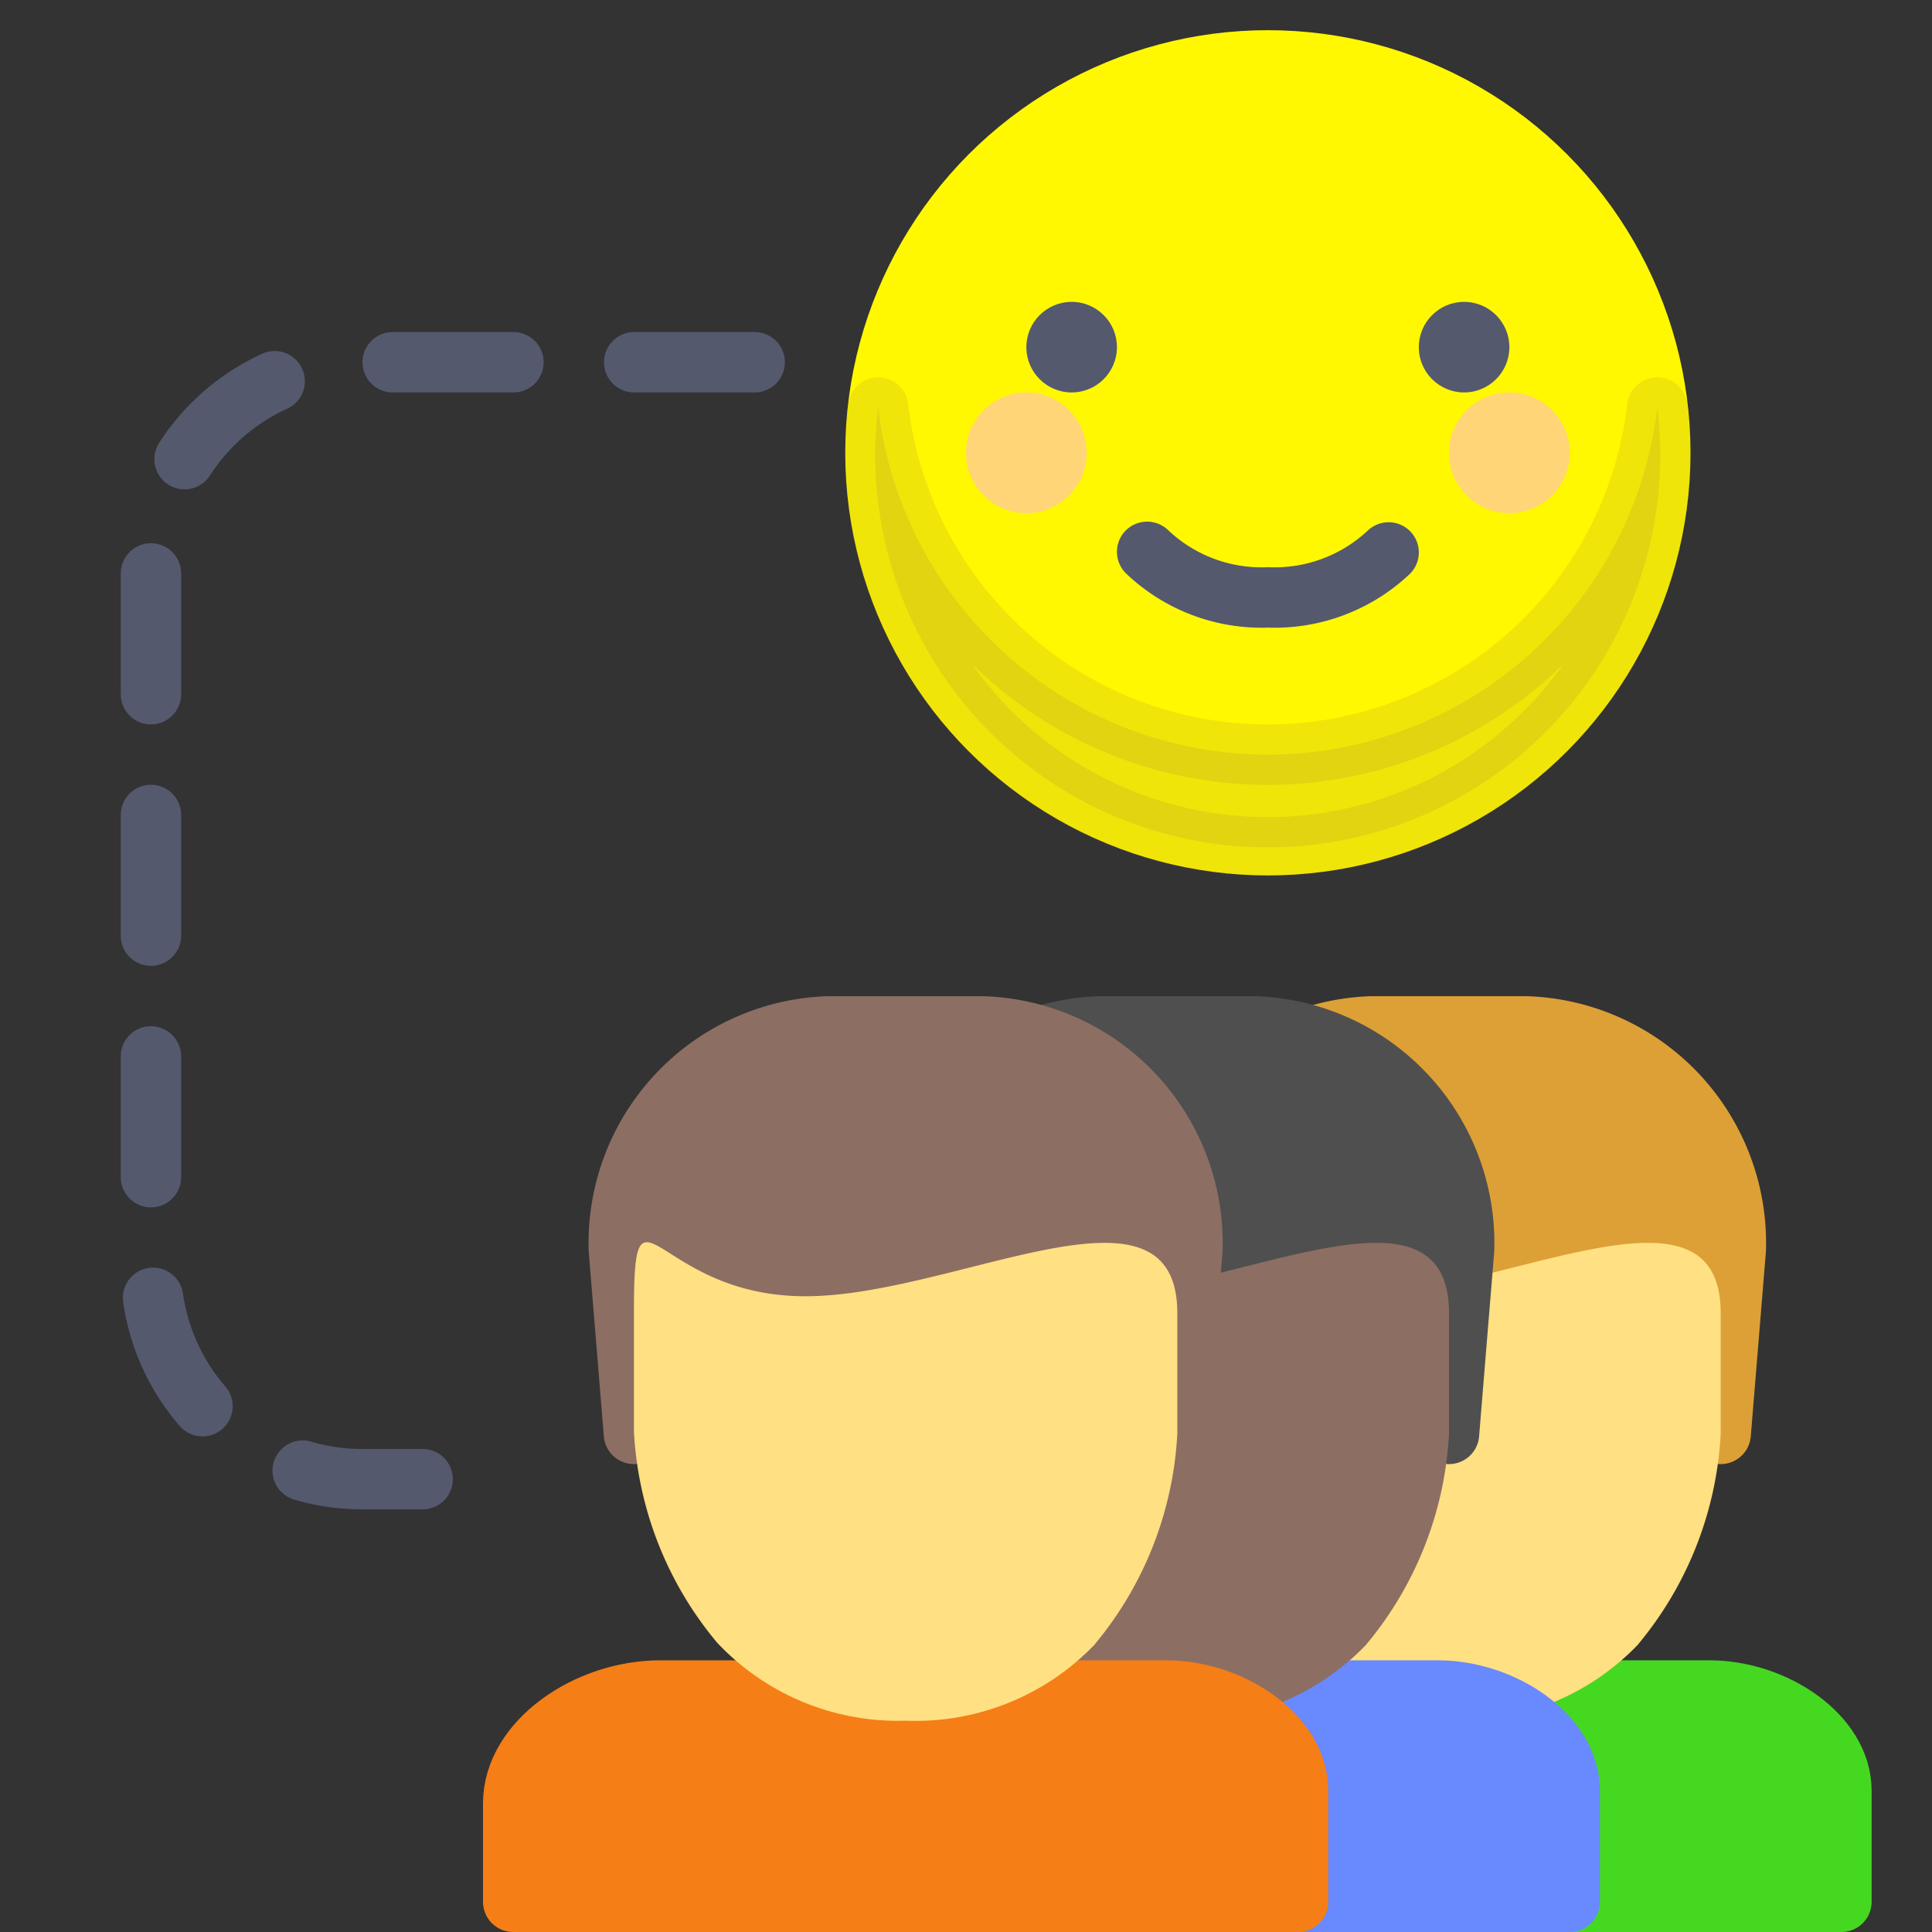
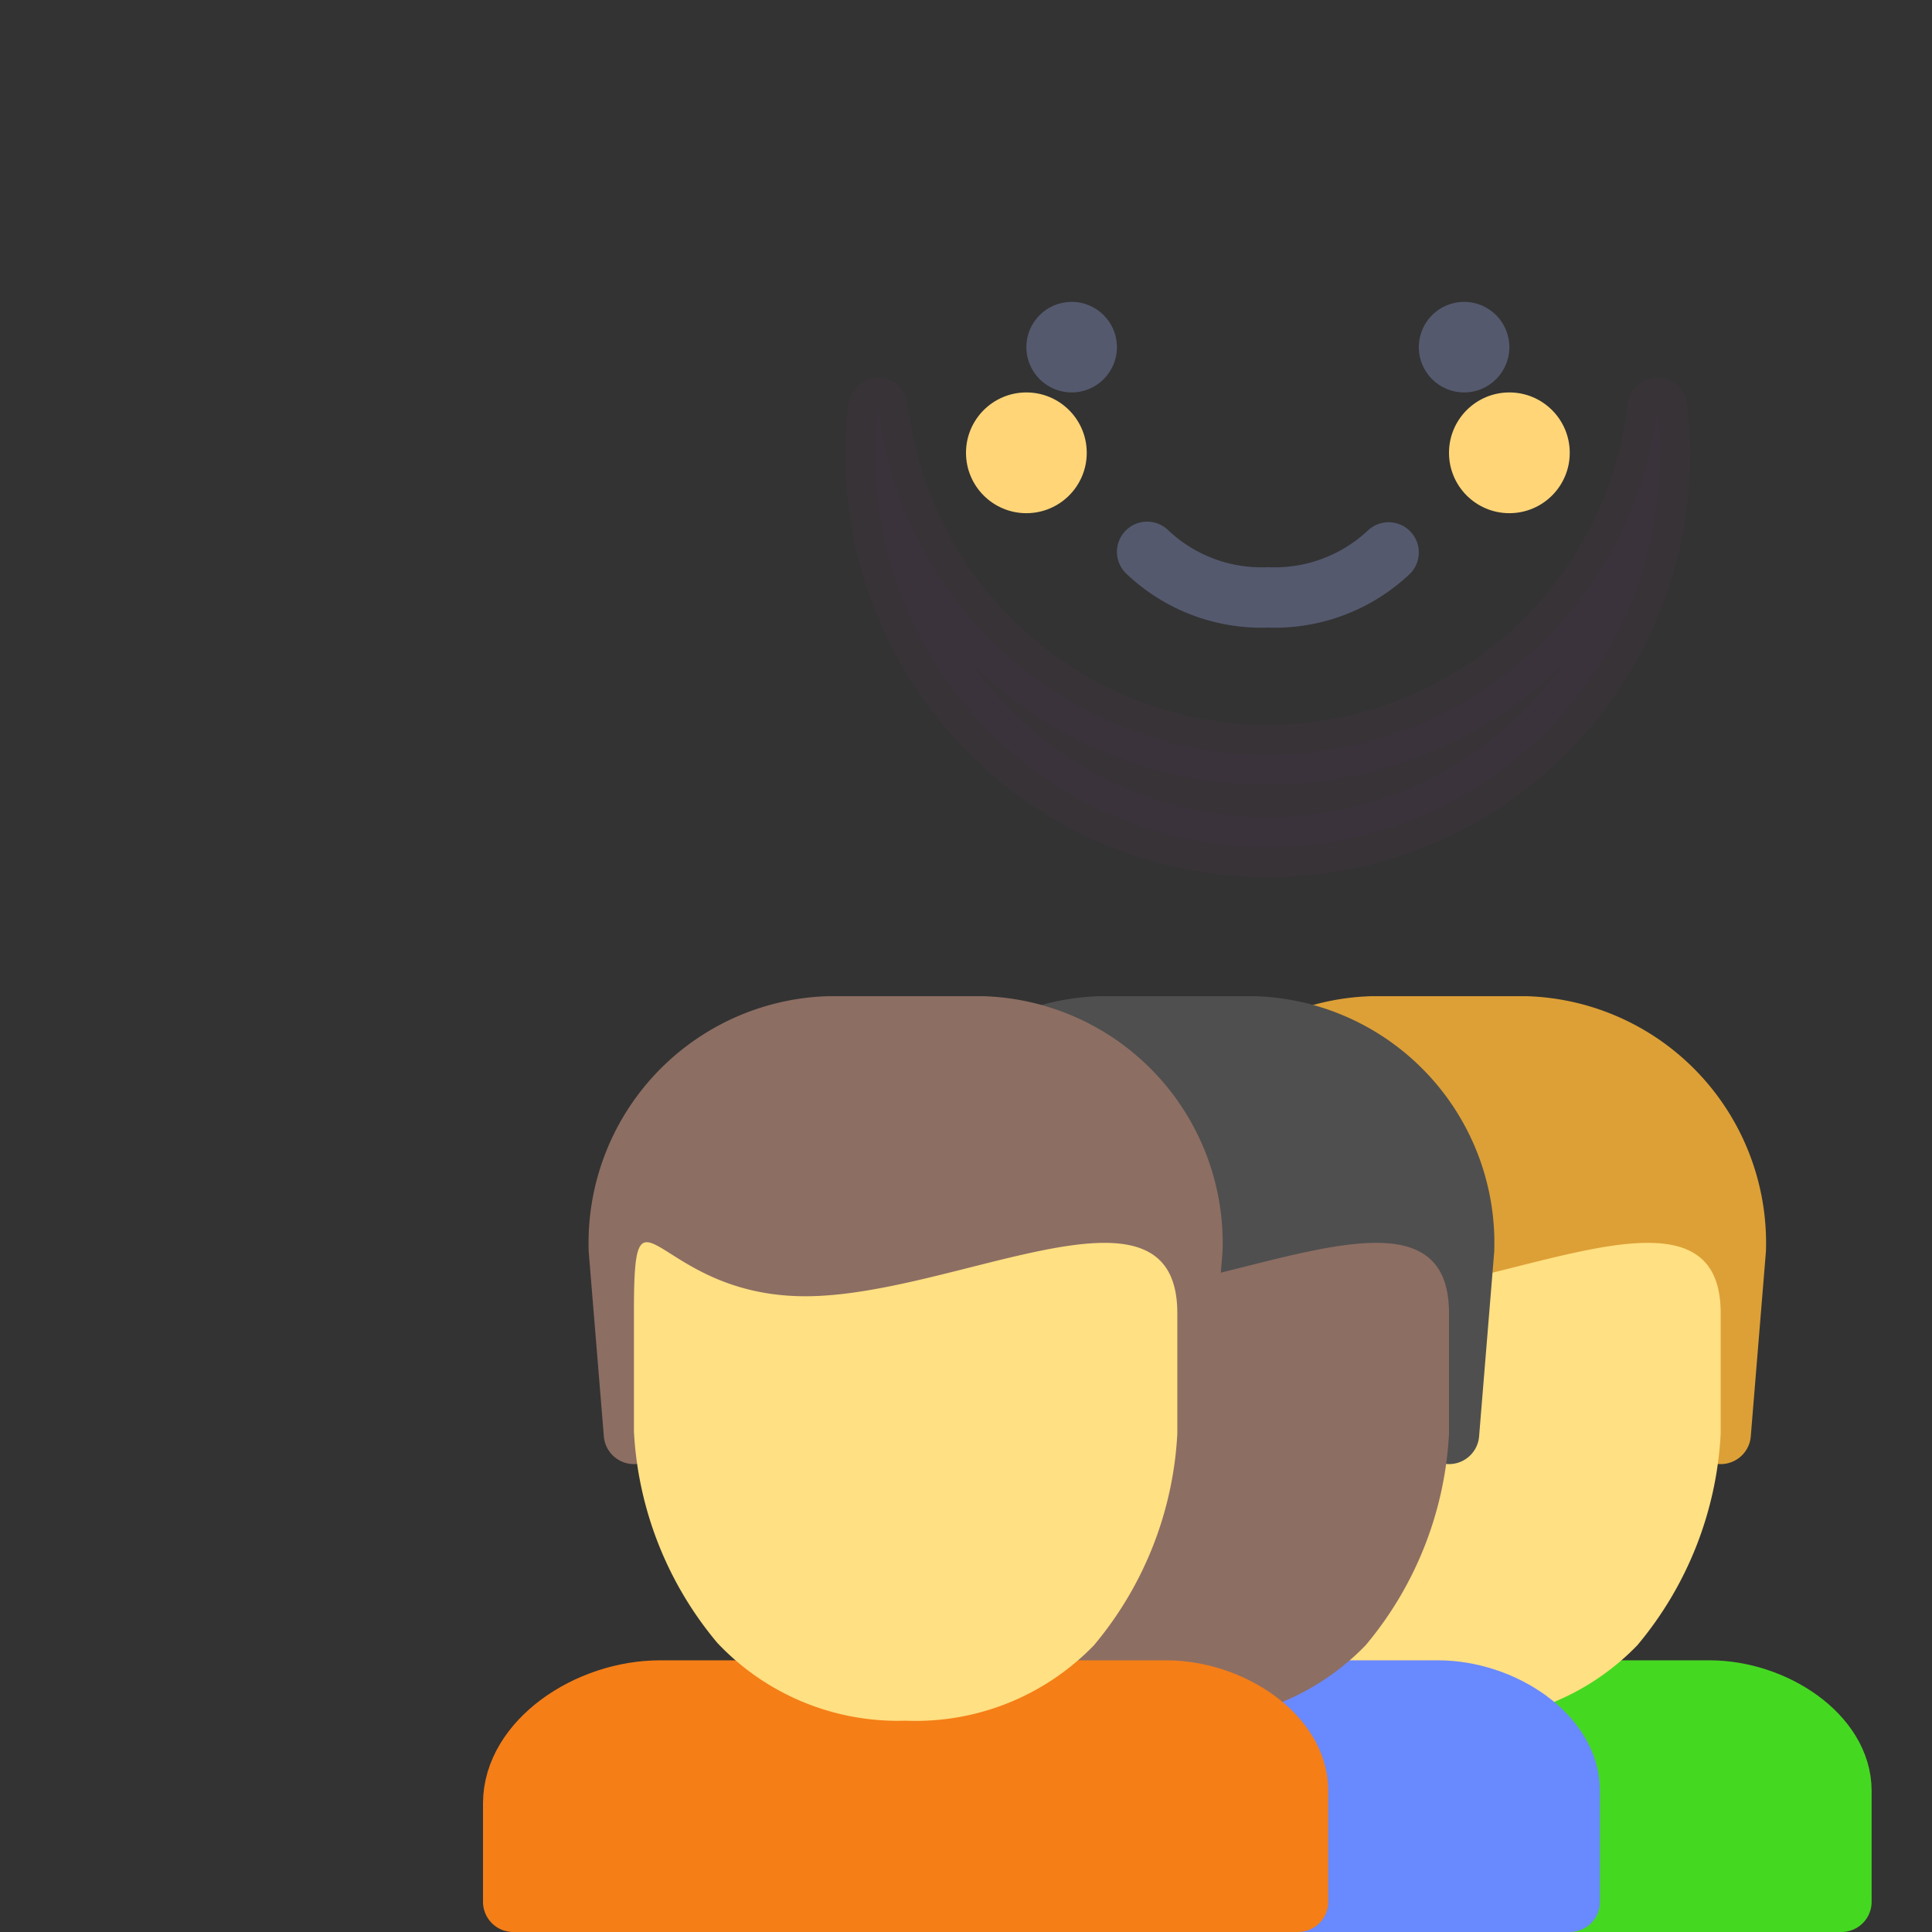
<svg xmlns="http://www.w3.org/2000/svg" viewBox="0 0 64 64">
  <rect x="0" y="0" width="64" height="64" fill="#333333" stroke="none" />
  <defs>
    <style>.cls-1{fill:#fff800;stroke:#fff800;}.cls-1,.cls-10,.cls-11,.cls-13,.cls-14,.cls-2,.cls-3,.cls-6,.cls-7,.cls-8{stroke-linecap:round;stroke-linejoin:round;stroke-width:2px;}.cls-2{fill:#5b3b63;stroke:#5b3b63;opacity:0.1;}.cls-3,.cls-6{fill:none;stroke:#54596e;}.cls-4{fill:#ffd578;}.cls-5{fill:#54596e;}.cls-6{stroke-dasharray:4 4;}.cls-7{fill:#45d821;stroke:#45d821;}.cls-8{fill:#dda036;stroke:#dda036;}.cls-9{fill:#ffe082;}.cls-10{fill:#6989ff;stroke:#6989ff;}.cls-11{fill:#4f4f4f;stroke:#4f4f4f;}.cls-12,.cls-14{fill:#8d6e63;}.cls-13{fill:#f57e17;stroke:#f57e17;}.cls-14{stroke:#8d6e63;}</style>
  </defs>
  <title>group-happy</title>
  <g id="group-happy">
-     <circle class="cls-1" cx="42" cy="15" r="13" />
    <path class="cls-2" d="M42,25A13,13,0,0,1,29.09,13.5a13,13,0,1,0,25.81,0A13,13,0,0,1,42,25Z" />
    <path class="cls-3" d="M38,18.28a5.5,5.5,0,0,0,4,1.51,5.52,5.52,0,0,0,4-1.49" />
    <circle class="cls-4" cx="34" cy="15" r="2" />
    <circle class="cls-4" cx="50" cy="15" r="2" />
    <circle class="cls-5" cx="48.5" cy="11.5" r="1.5" />
    <circle class="cls-5" cx="35.5" cy="11.5" r="1.5" />
-     <path class="cls-6" d="M14,49H12a7,7,0,0,1-7-7V19a7,7,0,0,1,7-7H25" />
    <path class="cls-7" d="M56.63,56H50.5V51h-5v5H39.87C37.46,56,35,57.68,35,59.74V63H61V59.32C61,57.48,58.77,56,56.63,56Z" />
    <path class="cls-8" d="M57,47.5l.5-6.1A7.18,7.18,0,0,0,50.56,34H45.44a7.18,7.18,0,0,0-6.94,7.4l.5,6.1" />
    <path class="cls-9" d="M44.68,42.94c-5,0-5.68-4.33-5.68.48v4a11.86,11.86,0,0,0,2.76,7A8.21,8.21,0,0,0,48,57a8.21,8.21,0,0,0,6.24-2.5,11.86,11.86,0,0,0,2.76-7v-4C57,38.61,49.65,42.94,44.68,42.94Z" />
    <path class="cls-10" d="M47.63,56H41.5V51h-5v5H30.87C28.46,56,26,57.68,26,59.74V63H52V59.32C52,57.48,49.77,56,47.63,56Z" />
    <path class="cls-11" d="M48,47.5l.5-6.1A7.18,7.18,0,0,0,41.56,34H36.44a7.18,7.18,0,0,0-6.94,7.4l.5,6.1" />
    <path class="cls-12" d="M35.68,42.94c-5,0-5.68-4.33-5.68.48v4a11.86,11.86,0,0,0,2.76,7A8.21,8.21,0,0,0,39,57a8.21,8.21,0,0,0,6.24-2.5,11.86,11.86,0,0,0,2.76-7v-4C48,38.61,40.65,42.94,35.68,42.94Z" />
    <path class="cls-13" d="M38.63,56H32.5V51h-5v5H21.87C19.46,56,17,57.68,17,59.74V63H43V59.32C43,57.48,40.77,56,38.63,56Z" />
    <path class="cls-14" d="M39,47.5l.5-6.1A7.18,7.18,0,0,0,32.56,34H27.44a7.18,7.18,0,0,0-6.94,7.4l.5,6.1" />
    <path class="cls-9" d="M26.68,42.94c-5,0-5.68-4.33-5.68.48v4a11.86,11.86,0,0,0,2.76,7A8.21,8.21,0,0,0,30,57a8.21,8.21,0,0,0,6.24-2.5,11.86,11.86,0,0,0,2.76-7v-4C39,38.61,31.65,42.94,26.68,42.94Z" />
  </g>
</svg>